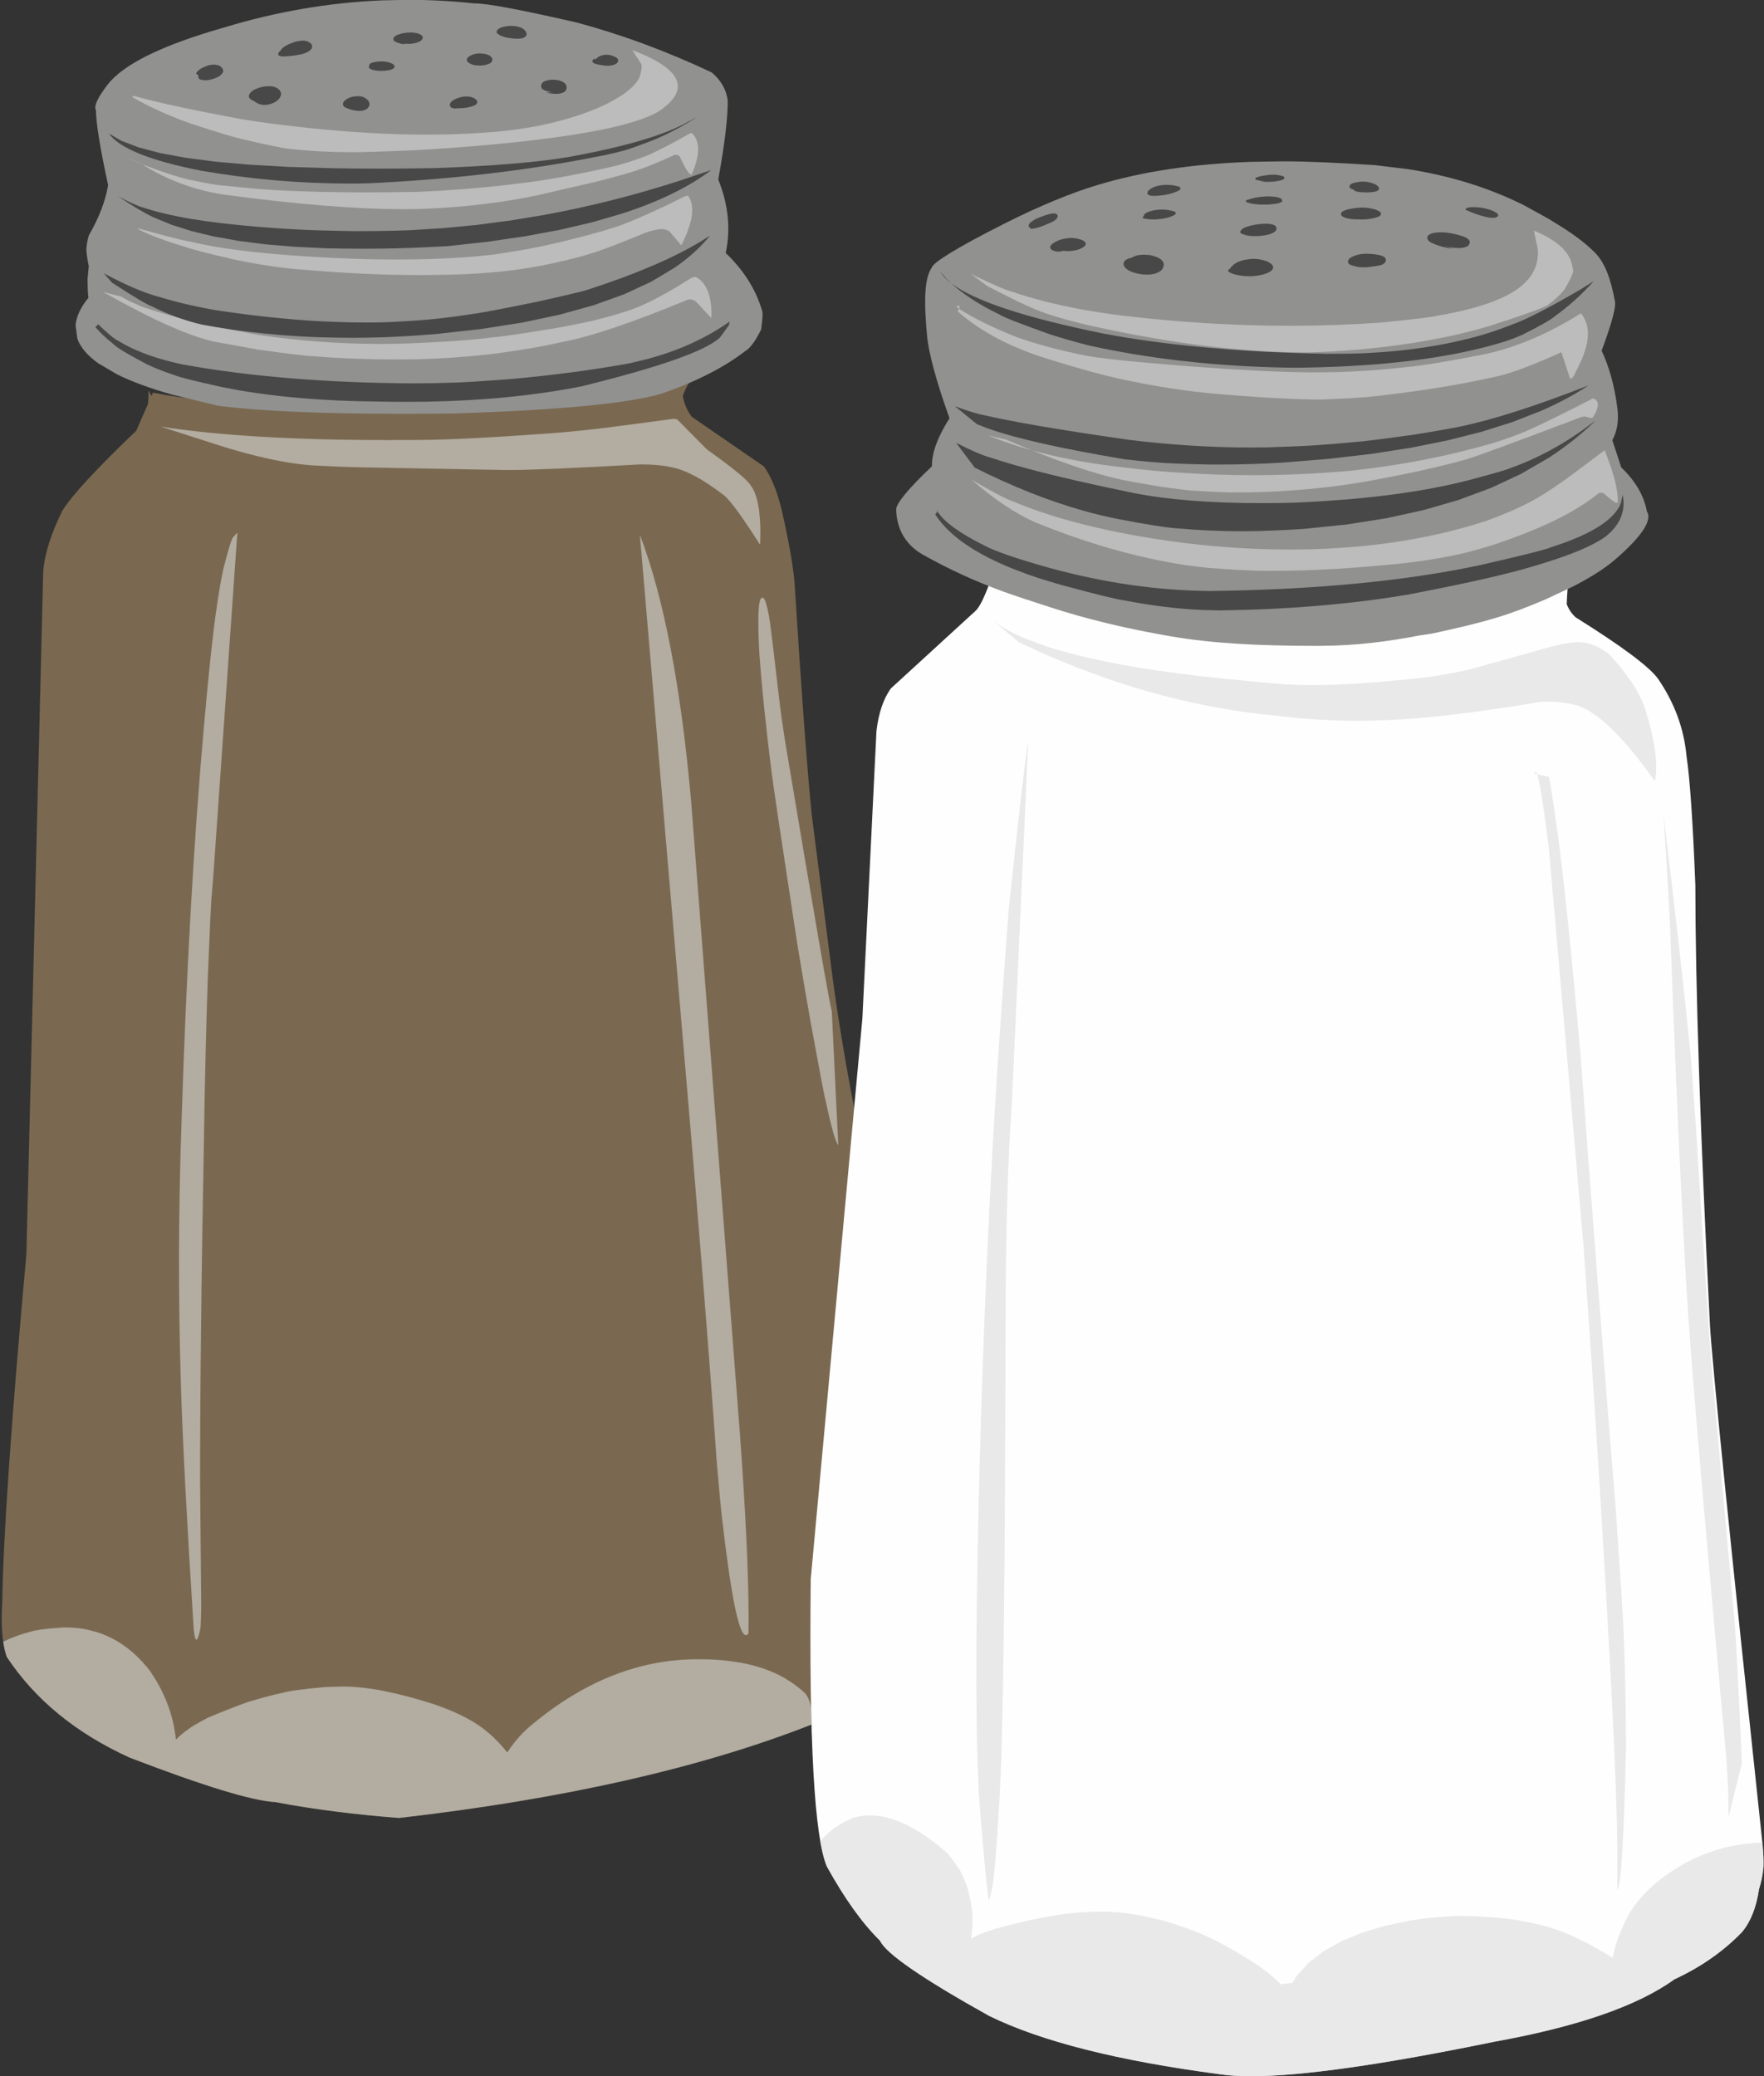
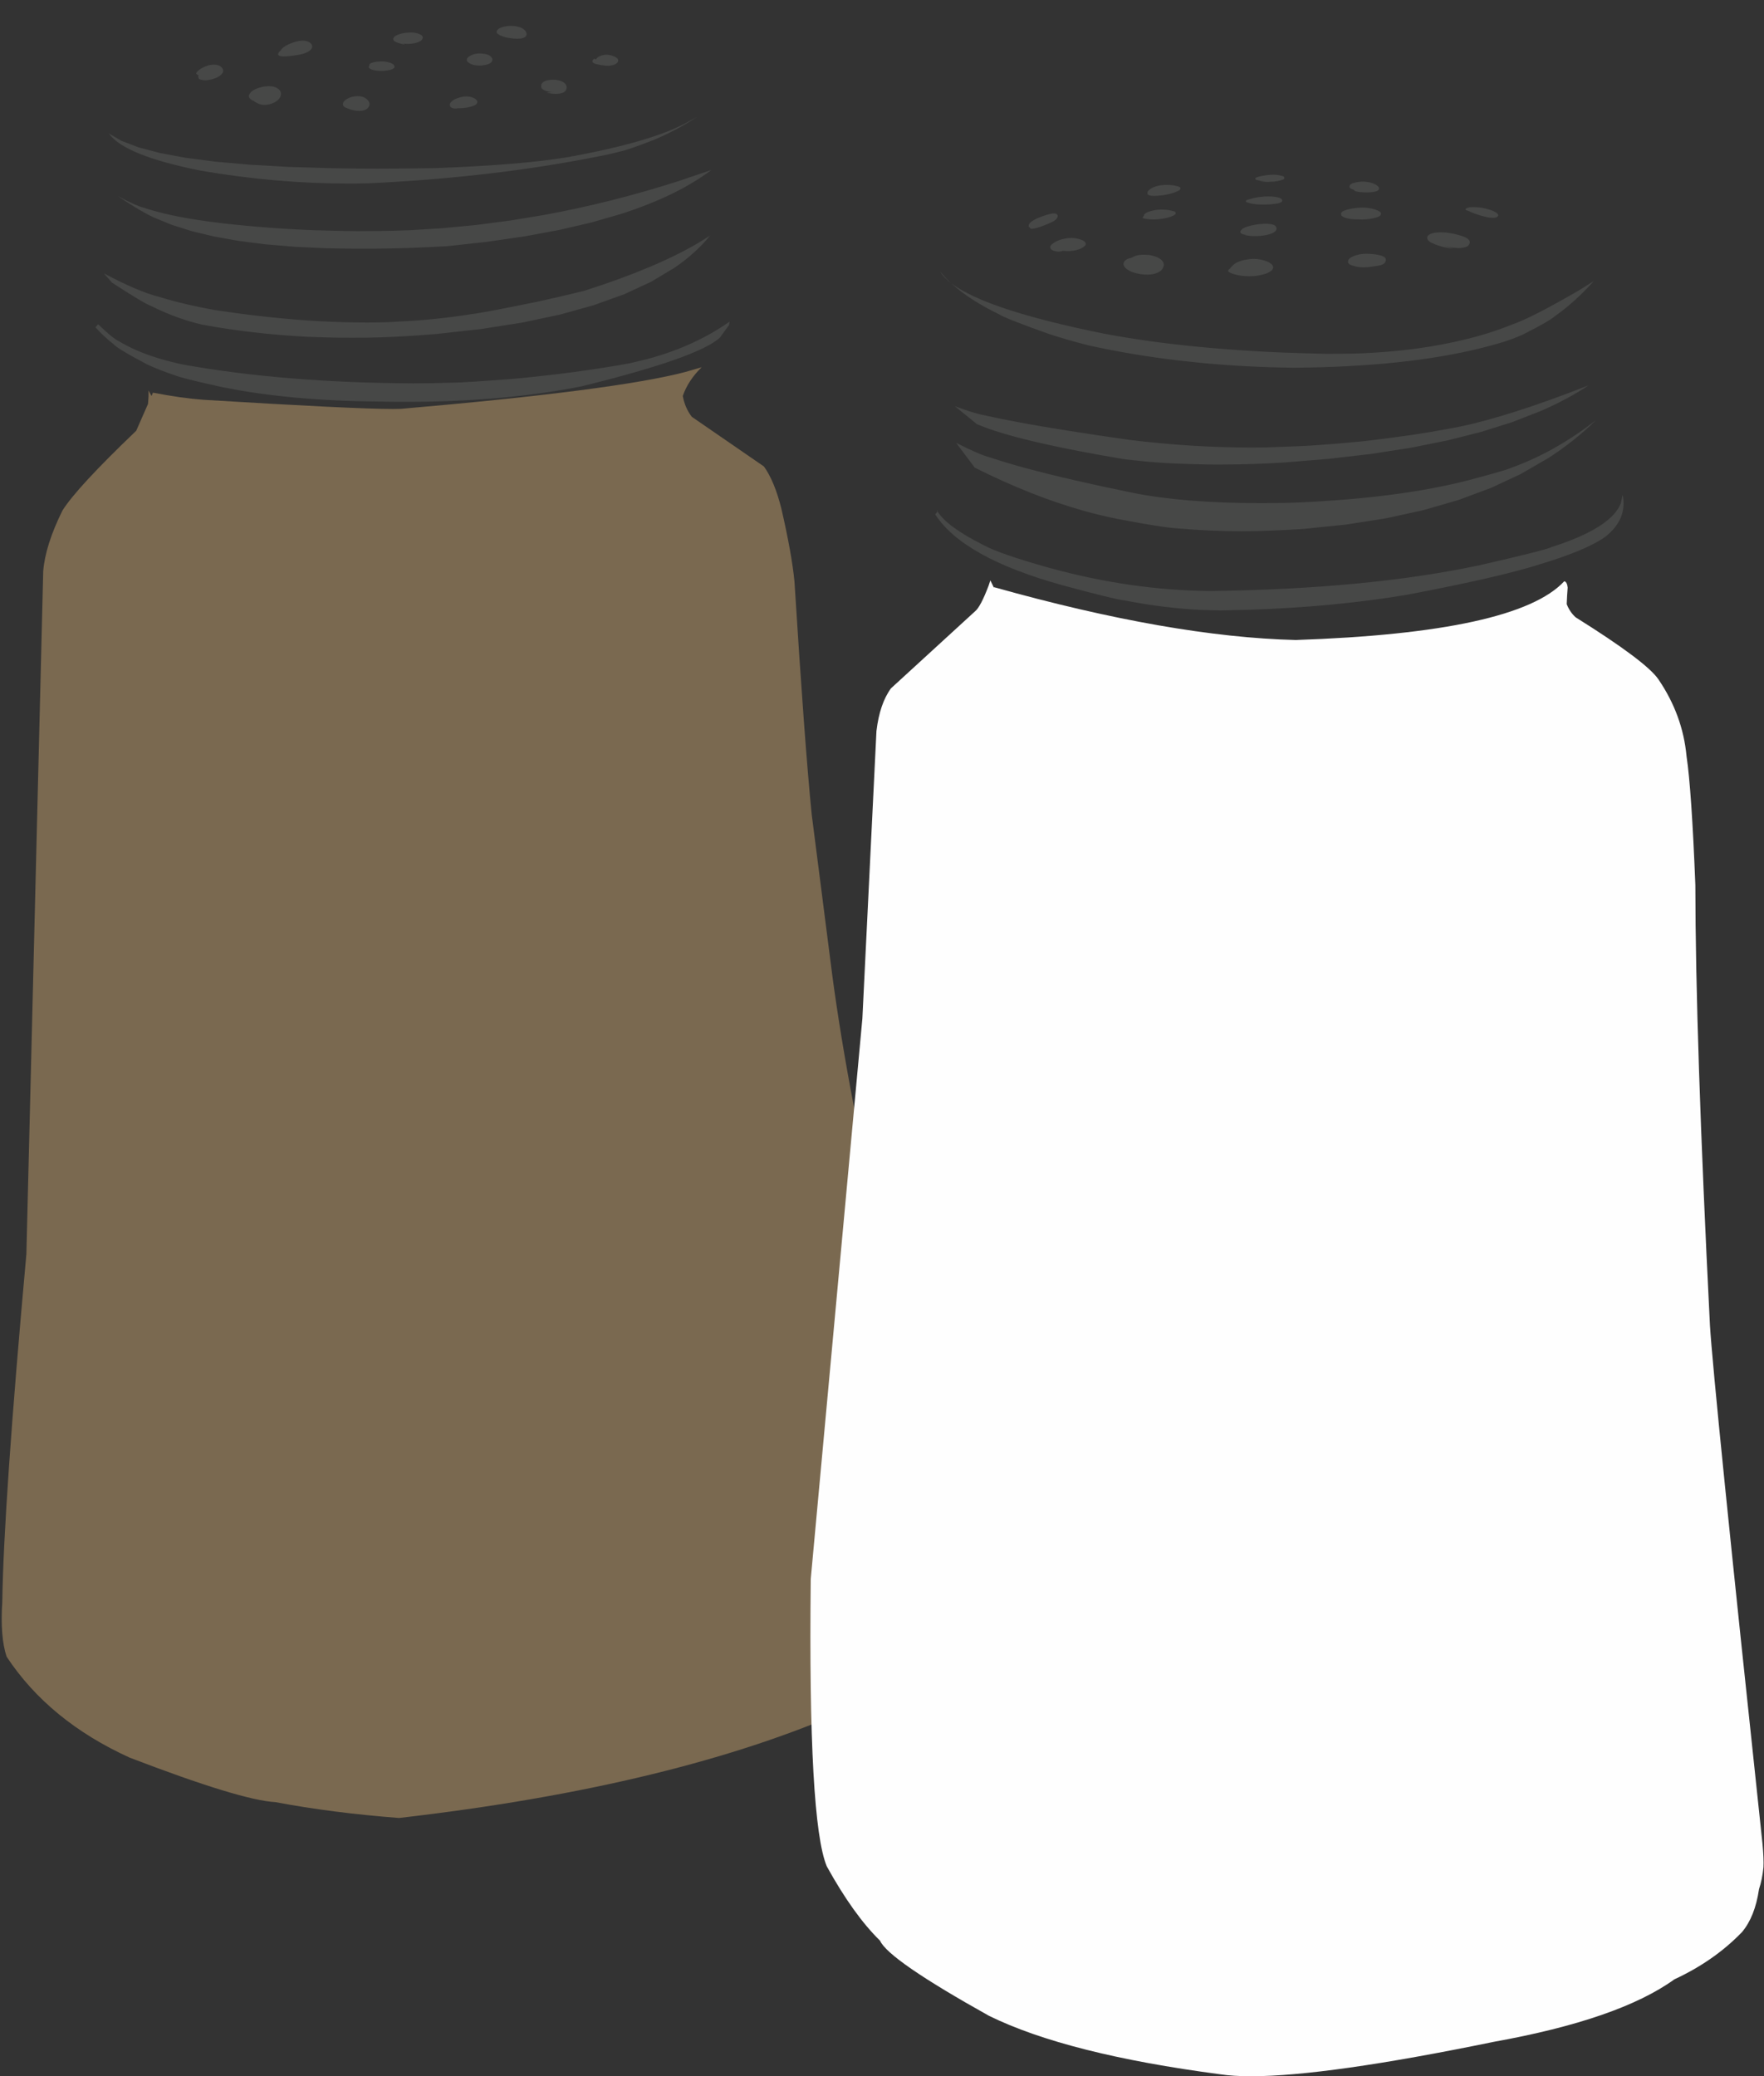
<svg xmlns="http://www.w3.org/2000/svg" height="408.4" preserveAspectRatio="xMidYMid meet" version="1.0" viewBox="239.0 403.5 347.0 408.4" width="347.0" zoomAndPan="magnify">
  <rect x="239.0" y="403.5" width="347.0" height="408.4" fill="#333333" stroke="none" />
  <g>
    <g fill="#7a6950" id="change1_1">
      <path d="M377.011,475.74L373.815,476.668Q360.117,480.273,317.873,483.92Q317.252,483.947,316.305,483.947Q308.561,483.947,278.977,482.137Q274.782,481.83,269.089,480.738L268.801,481.392L268.223,480.307L268.222,481.475Q268.18,482.265,268.121,482.945L268.118,482.946L265.792,488.234L265.789,488.235Q254.09,499.425,251.279,503.931Q247.905,510.759,247.501,515.865L244.191,650.159Q239.736,699.327,239.448,718.581Q239.001,725.468,240.304,729.373Q248.648,742.011,264.5,749.223Q286.354,757.614,293.2,757.983Q304.315,760.085,317.493,761.096Q372.028,754.829,406.323,739.499L405.027,737.068L405.031,737.069Q405.155,737.07,405.277,737.07Q411.955,737.07,415.22,730.452Q417.475,724.992,416.991,714.996Q416.029,698.815,412.085,662.944Q411.239,656.189,410.22,650.082L410.216,650.083Q411.393,648.889,412.549,647.678Q405.217,615.534,402.369,592.601L398.672,563.704Q397.291,549.938,395.28,517.881Q394.757,512.457,392.72,503.617Q391.383,498.207,389.279,495.26L375.091,485.489Q373.737,483.742,373.314,481.385L373.31,481.386Q374.364,478.34,377.015,475.74 Z" />
    </g>
    <g fill="#fefefe" id="change2_1">
      <path d="M433.814,517.664L433.473,518.701Q431.878,522.894,430.8,523.752L414.268,538.895Q412.054,541.904,411.409,547.287L408.64,603.841L398.483,714.107Q397.96,761.845,401.642,770.619Q406.908,780.148,412.115,785.233Q413.769,788.969,433.524,799.998Q448.862,807.55,479.083,811.52Q481.582,811.898,485.091,811.898Q499.925,811.898,532.81,805.135Q557.477,800.699,568.35,792.852L568.349,792.849L568.343,792.85Q576.196,789.216,581.661,783.553Q584.222,780.52,585.017,775.11L585.011,775.111Q585.66,773.206,585.893,770.772Q585.983,769.189,585.704,766.177Q576.054,675.805,575.364,664.124Q572.516,607.549,572.497,577.597Q571.753,558.818,570.764,552.251Q570.011,544.133,565.211,537.1Q562.788,533.582,548.956,524.932Q547.812,523.91,547.195,522.346L547.189,522.347Q547.248,520.689,547.382,519.086Q547.259,517.987,546.752,517.841L546.702,517.845Q537.291,527.924,493.896,529.389Q469.481,528.797,434.543,519.001Q434.524,519.04,434.506,519.079L433.814,517.664 Z" />
    </g>
    <g fill="#919190" id="change3_1">
-       <path d="M319.196,403.468L314.006,403.579Q298.454,404.244,283.126,408.895Q264.745,414.123,260.115,420.22Q257.211,424.004,257.871,425.159Q257.91,429.041,260.263,439.91Q259.525,444.489,256.488,449.78Q256.039,451.215,255.98,452.707Q256.109,454.173,256.46,455.86L256.457,455.861Q256.327,457.057,256.214,458.47Q256.258,461.313,256.357,461.693Q256.377,461.878,256.4,462.056L256.397,462.057Q254.075,464.913,253.866,467.511L254.214,470.123Q255.126,472.667,258.29,474.936L262.017,477.135Q266.307,479.266,272.85,481.12L281.922,483.317Q294.427,484.897,318.203,484.897Q322.993,484.897,328.241,484.832Q359.189,483.846,369.145,480.937Q379.348,477.382,385.551,472.589Q386.976,471.83,388.724,468.318Q389.186,465.104,388.875,464.477Q386.994,458.253,381.75,453.259Q383.276,446.259,380.293,438.805Q382.189,428.34,382.157,423.249Q381.725,420.069,379.027,417.761Q365.553,411.409,352.238,407.88Q336.005,404.172,332.509,404.172Q332.427,404.172,332.353,404.174Q325.755,403.468,319.196,403.468 Z M491.624,435.237C491.365,435.237,491.113,435.238,490.867,435.239L485.079,435.335C473.716,435.716,463.639,437.251,454.836,439.906C449.856,441.407,443.642,443.908,436.296,447.625C427.115,452.27,422.472,455.179,422.272,456.173C420.848,458.188,420.699,462.706,421.386,469.774C421.666,472.66,422.984,478.002,425.777,485.768C423.42,489.484,422.27,492.633,422.33,495.215C417.476,499.795,415.276,502.609,415.292,503.691C415.335,506.642,416.474,510.33,420.601,512.64C431.51,518.746,439.925,521.059,444.451,522.572C448.539,523.938,456.717,526.502,469.406,528.682C477.54,530.08,486.953,530.538,497.526,530.538C498.017,530.538,498.511,530.537,499.007,530.535C505.524,530.51,511.954,529.715,518.299,528.484L520.739,528.12C531.801,525.726,535.857,524.464,543.23,521.309L548.415,518.872C551.64,517.199,554.465,515.503,556.709,513.569C562.056,508.961,564.079,505.738,562.963,504.112C562.42,501.045,560.737,498.152,557.913,495.434L556.164,490.078C557.023,488.511,557.476,486.471,557.179,483.99C556.617,479.296,555.462,475.475,554.057,472.479C556.067,467.116,556.892,463.92,556.694,462.855C555.941,458.82,554.909,455.404,552.774,453.228C550.121,450.525,546.875,448.515,543.644,446.553L538.658,443.806C535.24,442.106,531.635,440.67,527.842,439.496C524.049,438.322,520.068,437.411,515.901,436.762L509.509,435.987C501.849,435.487,495.887,435.237,491.624,435.237 Z" />
-     </g>
+       </g>
    <g fill="#d9dad9" fill-opacity=".592" id="change4_1">
-       <path d="M363.386,413.355L365.026,415.903Q365.519,416.386,364.772,418.794Q364.285,419.757,363.263,420.718Q361.219,422.642,357.032,424.561Q352.497,426.511,347.243,427.737Q344.616,428.35,341.809,428.783Q339.001,429.215,336.014,429.467L332.982,429.673Q328.206,429.981,323,429.981Q312.591,429.981,300.46,428.751Q291.537,427.81,286.226,426.895Q272.223,424.278,265.562,422.427Q265.392,422.396,265.277,422.396Q264.969,422.396,265.061,422.621Q270.066,425.51,276.537,427.816Q284.946,430.571,287.067,430.948Q290.852,431.882,295.004,432.671Q301.551,433.442,308.469,433.442Q309.185,433.442,309.905,433.434Q319.86,433.148,324.032,432.843Q329.627,432.501,335.133,431.988Q361.103,429.625,368.366,425.545Q378.304,419.035,363.389,413.355 Z M263.631,434.409L264.007,434.578L265.131,435.07Q265.878,435.391,266.619,435.692L266.989,435.841L266.788,435.715L263.631,434.409 Z M375.091,429.672L375.046,429.673Q374.851,429.684,374.627,429.784Q370.245,432.317,366.507,434.021Q362.759,435.522,358.591,436.483Q348.392,438.725,341.861,439.487Q334.199,440.495,325.683,441.008L321.372,441.234L320.158,441.256Q314.873,441.344,310.739,441.344Q308.94,441.344,307.359,441.327Q296.831,441.237,289.065,440.609L282.374,439.947Q281.487,439.928,276.777,438.957Q273.981,438.463,267,435.847L266.997,435.848Q274.358,440.451,282.961,441.769Q304.243,444.643,318.388,444.643Q320.527,444.643,322.503,444.577Q334.737,444.049,344.947,441.862L356.124,439.28Q359.028,438.568,361.545,437.828Q365.755,436.748,371.708,433.956Q371.811,433.944,371.907,433.944Q372.366,433.944,372.673,434.223Q373.941,436.86,374.229,437.153Q374.712,437.856,375.048,437.856L375.048,437.857Q377.586,432.049,375.095,429.672 Z M374.341,441.984L374.288,441.985Q374.06,441.997,373.778,442.099Q367.018,445.47,362.335,447.333Q360.114,448.254,355.316,449.571Q348.141,451.499,342.895,452.471Q336.022,453.658,334.809,453.711Q332.214,454.01,329.754,454.155Q323.773,454.547,317.094,454.547Q305.812,454.547,292.541,453.428Q284.478,452.681,279.426,451.679L275.049,450.753Q272.861,450.291,266.866,448.602Q266.308,448.474,266.103,448.474Q266.038,448.474,266.008,448.486Q269.339,450.273,276.121,452.277Q277.571,452.824,285.301,454.599Q288.422,455.252,291.622,455.745Q294.861,456.276,298.029,456.494Q304.349,457.052,310.265,457.331Q315.887,457.607,321.514,457.607Q324.538,457.607,327.563,457.527Q339.084,457.27,348.198,455.192Q353.272,454.05,355.267,453.347Q357.324,452.828,366.038,449.26Q367.284,448.792,368.648,448.603Q368.901,448.563,369.145,448.563Q369.986,448.563,370.707,449.035L373.011,451.75Q376.497,444.984,374.345,441.984 Z M427.358,463.663L427.264,463.67L427.2,463.691L427.168,463.726L427.167,463.774L427.197,463.837L427.258,463.913L427.351,464.003L427.474,464.107L427.629,464.224L427.84,463.726Q427.674,463.694,427.649,463.691L427.539,463.676Q427.439,463.663,427.358,463.663 Z M540.751,448.868L540.728,448.868L541.496,452.448Q541.654,454.131,541.192,455.618Q540.266,458.593,536.857,460.79Q533.385,462.93,527.855,464.321Q525.093,465.034,521.825,465.594Q520.508,465.97,510.879,466.934Q501.927,467.58,492.755,467.58Q476.557,467.58,459.672,465.566Q451.231,464.501,444.417,462.759Q441.009,461.888,438.009,460.848Q436.258,460.434,429.93,457.354L429.926,457.355L433.195,459.752Q439.142,462.872,442.621,464.346Q446.614,465.973,453.272,467.506Q477.082,472.822,495.909,472.822Q496.133,472.822,496.356,472.821Q510.361,472.45,523.415,469.791Q527.686,468.886,531.743,467.704Q541.699,464.505,543.434,463.532Q545.469,462.02,546.663,460.556Q548.91,456.938,548.349,456.272Q547.943,451.833,540.751,448.868 Z M375.834,457.963L375.741,457.967Q375.362,457.993,374.88,458.229Q369.496,461.675,365.233,463.59Q361.928,465.023,355.723,466.565Q351.734,467.439,347.738,468.144Q337.744,469.761,335.738,469.883Q329.086,470.74,316.98,471.123Q315.438,471.151,313.9,471.151Q301.778,471.151,289.891,469.379Q280.44,467.677,274.06,466.003Q266.758,463.916,266.219,463.507Q264.18,462.68,262.91,461.86L259.323,460.953L259.32,460.954Q273.897,469.168,281.217,470.712L289.729,472.263Q298.676,473.513,300.72,473.572Q304.543,473.889,308.579,474.048L312.667,474.167Q314.787,474.207,316.91,474.207Q318.985,474.207,321.063,474.169Q327.904,473.987,334.318,473.291Q335.988,473.197,343.699,471.959Q346.747,471.419,349.687,470.75Q358.057,469.179,374.323,462.434Q374.516,462.401,374.699,462.401Q375.33,462.401,375.849,462.789L378.947,466.076Q379.125,459.639,375.834,457.963 Z M427.628,464.227L427.404,464.755Q433.63,470.254,443.462,473.567Q455.129,477.298,461.833,478.545Q469.794,480.19,477.821,480.938Q488.369,481.881,496.836,482.073Q497.361,482.1,498.015,482.1Q499.118,482.1,500.587,482.023Q504.716,481.862,508.14,481.586Q522.378,480.058,533.051,477.629Q537.115,476.842,546.142,472.795L547.859,477.989Q547.879,477.991,547.899,477.991Q548.272,477.991,548.609,477.378L549.555,475.474Q552.938,468.705,549.987,465.129L549.981,465.13Q540.359,471.163,531.233,473.131Q520.99,475.193,515.128,475.767Q511.628,476.161,508.086,476.398L504.534,476.595Q501.674,476.748,496.592,476.748Q496.391,476.748,496.187,476.748Q486.413,476.594,474.264,475.645Q456.083,474.265,451.93,473.316Q444.463,471.785,438.854,469.76Q431.813,466.935,427.628,464.227 Z M433.432,489.162L434.322,489.521Q437.907,490.938,441.96,492.071Q438.951,490.852,436.883,489.958L433.432,489.162 Z M552.391,481.863L552.345,481.864Q543.565,486.393,539.091,488.363Q535.797,489.702,532.766,490.629Q519.442,494.516,504.928,496.069Q495.246,496.967,485.495,496.967Q478.614,496.967,471.698,496.52Q463.928,496.072,453.965,494.642Q447.541,493.627,441.985,492.079L441.98,492.08Q454.068,496.941,461.51,498.226L467.264,499.231Q472.423,499.959,473.57,499.993Q478.696,500.374,482.925,500.374Q484.615,500.374,486.162,500.313Q496.757,500.032,506.853,498.371Q519.517,496.099,527.377,493.879Q531.149,492.72,549.902,485.591Q550.389,485.43,550.738,485.43L550.741,485.431Q551.689,485.705,552.074,485.705Q552.251,485.705,552.308,485.646Q554.284,482.544,552.396,481.863 Z M371.524,485.893Q371.489,485.893,371.452,485.894L371.348,485.895L358.451,487.61Q352.833,488.289,347.856,488.694Q329.707,490.012,321.59,490.035Q318.519,490.064,315.571,490.064Q287.573,490.064,270.613,487.413L270.611,487.414L283.137,491.436Q286.491,492.457,289.509,493.196Q295.543,494.674,300.226,495.025Q305.433,495.328,310.126,495.43L338.271,495.95Q338.645,495.955,339.08,495.955Q345.428,495.955,364.83,494.86Q365.12,494.856,365.406,494.856Q368.669,494.856,371.314,495.454Q375.416,496.306,381.434,500.938Q383.279,502.435,388.526,510.663Q388.882,501.876,386.664,498.98Q385.729,497.355,378.047,491.896L372.206,485.993Q371.901,485.893,371.524,485.893 Z M554.671,492.105L554.597,492.113L547.251,497.601Q544.733,499.408,542.123,501.022Q537.993,503.552,531.361,505.965L528.259,506.92Q525.12,507.832,521.834,508.567Q518.548,509.303,515.115,509.862Q508.694,510.96,499.9,511.436Q496.329,511.593,492.741,511.593L489.301,511.557Q485.857,511.485,482.397,511.27Q472.018,510.625,461.497,508.69Q452.307,506.978,445.084,504.645Q441.473,503.479,438.353,502.157Q436.49,501.593,430.109,497.849L430.105,497.85Q436.769,503.654,442.77,506.294Q455.94,511.655,468.346,513.993Q472.332,514.787,476.987,515.227Q484.255,515.791,488.459,515.791Q489.101,515.791,489.67,515.778Q489.873,515.779,490.078,515.779Q500.903,515.779,515.721,514.23Q522.118,513.454,527.128,512.264Q532.528,510.861,534.982,509.903Q547.356,505.577,553.548,500.456Q553.767,500.414,553.952,500.414Q554.231,500.414,554.43,500.509Q556.566,502.416,557.099,502.416Q557.165,502.416,557.206,502.387Q557.509,499.284,554.671,492.105 Z M541.071,555.312L541.047,555.316L541.023,555.329L541,555.35L540.978,555.379L540.956,555.417Q540.913,555.501,540.875,555.653L541.363,555.771Q541.291,555.567,541.225,555.454L541.192,555.403L541.161,555.363L541.13,555.334L541.1,555.317L541.071,555.312 Z M434.424,525.596L439.36,529.795Q444.991,532.495,450.631,534.711L456.273,536.805Q461.917,538.779,467.57,540.269Q478.876,543.248,490.215,544.292Q498.108,545.279,506.032,545.279Q508.866,545.279,511.704,545.153Q523.269,544.706,542.027,541.561Q542.749,541.497,543.517,541.497Q546.031,541.497,549.037,542.182Q555.271,544.046,564.531,557.172Q565.561,552.397,562.581,542.819Q560.805,537.774,555.476,532.133Q552.442,529.805,549.414,529.805Q548.75,529.805,548.087,529.917Q546.548,530.073,544.194,530.692L528.324,535.125Q524.126,536.086,519.949,536.687Q506.004,538.266,497.005,538.266Q494.083,538.266,491.683,538.1Q468.324,536.17,456.546,533.628Q450.037,532.312,445.185,530.754L440.746,529.135Q436.791,527.483,434.428,525.596 Z M389.047,521.072Q389.026,521.072,389.005,521.077L388.941,521.087Q388.928,521.086,388.916,521.086Q387.798,521.086,388.352,531.746Q389.101,542.155,390.795,555.513Q391.192,558.834,395.869,589.381Q397.237,597.652,398.394,604.192Q401.1,619.026,401.388,619.916Q403.067,627.801,403.9,628.761L402.622,602.353Q402.106,601.121,393.426,549.223Q393.027,546.784,392.524,543.055Q390.495,525.601,390.292,524.77Q389.591,521.072,389.047,521.072 Z M364.875,508.715L372.548,598.789Q377.683,658.019,379.999,691.14Q380.643,698.765,381.053,702.309Q383.683,725.141,385.729,725.141Q385.99,725.141,386.242,724.77Q386.42,712.712,384.905,690.544L384.499,684.844L374.955,561.102Q371.948,527.268,364.879,508.715 Z M285.692,508.245L284.978,509.085Q284.966,509.078,284.953,509.078Q284.552,509.078,282.933,515.408Q282.275,518.467,281.649,522.795Q280.496,530.607,279.073,546.862Q276.097,580.427,274.708,624.208Q273.782,650.47,274.591,676.015Q275.058,691.797,277.082,723.56Q277.248,726.016,277.658,726.016Q277.723,726.016,277.794,725.955Q278.178,725.172,278.453,723.592Q278.541,722.125,278.568,720.49L278.581,718.813L278.36,694.951Q278.355,680.773,278.552,664.922Q278.66,652.106,279.263,619.036L279.46,610.243Q279.663,601.889,279.897,595.294Q280.506,580.342,280.663,579.461L280.949,575.941L285.692,508.245 Z M566.221,563.709L566.411,566.572Q567.178,578.249,567.57,586.825Q568.763,619.017,569.813,639.835Q570.542,653.93,571.091,662.104Q572.449,682.236,578.613,749.613Q579.124,757.457,578.982,761.059L581.644,750.326Q580.798,730.854,580.239,722.778L575.797,673.774Q574.858,662.096,572.759,627.464L571.678,612.462L571.447,609.784Q569.64,591.886,566.226,563.709 Z M251.795,723.609L251.606,723.61Q246.443,723.921,244.629,724.565Q242.049,725.239,239.756,726.366Q239.691,726.398,239.626,726.43Q239.869,728.068,240.304,729.373Q248.648,742.011,264.5,749.223Q286.354,757.614,293.2,757.983Q304.315,760.085,317.493,761.096Q366.1,755.51,398.627,742.725Q398.663,743.861,398.699,744.954Q399.123,738.871,397.489,736.691Q397.002,736.125,395.009,734.629L393.241,733.514Q391.397,732.474,389.25,731.731Q387.102,730.988,384.651,730.542L382.125,730.17Q379.522,729.873,376.616,729.873L376.201,729.874Q359.253,729.876,343.965,742.477Q341.02,744.776,338.788,748.21Q337.225,746.254,335.558,744.748L333.881,743.372Q332.057,742.037,329.641,740.862Q327.225,739.688,324.217,738.674Q313.475,735.246,306.585,735.246Q306.133,735.246,305.697,735.261L303.005,735.336Q296.149,735.972,294.679,736.458Q291.843,737.057,288.924,737.954Q287.516,738.216,279.983,741.321Q276.635,743.108,276.174,743.559Q274.815,744.461,273.607,745.665Q273.433,744.055,273.061,742.358Q272.095,738.113,269.786,734.173L268.548,732.221Q267.074,730.307,265.428,728.819Q262.136,725.842,258.154,724.566L256.121,724.034Q254.044,723.609,251.795,723.609 Z M541.364,555.772L541.544,556.379Q542.304,559.307,543.673,570.268L550.547,649.125Q553.698,693.333,555.673,730.229Q556.543,745.611,557.007,760.048Q557.206,765.305,557.146,774.39Q557.16,774.946,557.228,775.221Q558.264,773.005,558.849,747.242Q558.824,734.451,558.341,723.915Q558.336,722.046,556.856,700.561Q553.254,656.445,549.901,610.876Q548.284,592.481,546.878,579.663Q546.174,573.254,545.523,568.239Q543.942,556.923,543.688,556.333L541.364,555.772 Z M441.264,549.333L441.066,550.565Q440.168,556.635,437.576,580.983Q437.46,581.005,435.811,604.675Q433.29,640.599,432.009,681.285Q431.42,699.675,431.139,719.579L431.066,728.156Q431.028,736.337,431.132,742.937Q431.237,749.537,431.482,754.556Q431.472,756.454,432.629,769.251Q433.062,774.287,433.488,777.085L433.598,777.271L434.107,775.227Q434.337,774.049,434.57,771.833Q435.156,765.387,435.277,762.852Q435.965,752.856,436.183,740.965Q436.434,729.607,436.577,713.202Q436.694,702.079,436.84,657.53Q436.875,649.155,437.17,638.304Q437.199,636.603,437.538,629.007Q437.591,627.419,438.05,620.392L441.264,549.333 Z M410.139,760.588Q408.419,760.588,406.81,761.068L404.828,762.01L403.018,763.177Q401.562,764.259,400.353,765.664Q400.918,768.894,401.642,770.619Q406.908,780.148,412.115,785.233Q413.769,788.969,433.524,799.998Q448.862,807.55,479.083,811.52Q481.582,811.898,485.091,811.898Q499.925,811.898,532.81,805.135Q557.477,800.699,568.35,792.852Q576.196,789.216,581.661,783.553Q584.222,780.52,585.017,775.11Q585.66,773.206,585.893,770.772Q585.983,769.189,585.704,766.177Q585.693,766.076,585.683,765.976Q585.42,765.967,585.138,765.967L584.712,765.972Q576.486,766.459,569.618,770.479Q561.209,775.438,558.355,782.197Q556.79,785.519,556.258,788.614Q553.303,786.771,550.593,785.403L548.484,784.393Q546.413,783.458,544.496,782.822Q540.86,781.725,537.055,781.124Q533.364,780.52,526.544,780.362L525.597,780.373Q521.07,780.556,517.73,781.072L516.429,781.261L511.345,782.34L506.812,783.706L502.827,785.357L499.393,787.294L496.507,789.517L494.172,792.026L493.215,793.522L493.21,793.523Q492.139,793.67,490.949,793.803Q490.266,793.119,489.551,792.489Q488.214,791.313,486.762,790.324Q483.428,788.005,478.462,785.37Q476.171,784.212,473.856,783.292Q468.05,781.202,466.86,781.07Q460.696,779.52,456.137,779.52Q455.784,779.52,455.442,779.529L454.279,779.543Q446.479,779.628,434.779,782.908Q431.623,783.874,430.014,784.836Q430.408,782.051,430.265,780.462Q430.403,779.495,429.464,775.37Q428.993,773.762,428.251,772.272Q428.05,771.453,425.414,768.067Q420.683,763.9,416.482,762.055Q414.382,761.132,412.414,760.79L410.48,760.593Q410.309,760.588,410.139,760.588 Z" />
-     </g>
+       </g>
    <g fill="#474847" id="change5_1">
      <path d="M339.546,408.593Q339.521,408.593,339.496,408.594L339.441,408.594Q339.44,408.594,339.438,408.594Q339.269,408.594,338.993,408.611Q338.32,408.704,338.237,408.727Q337.722,408.837,337.327,409.027Q336.991,409.174,336.8,409.463Q336.615,409.735,336.731,409.96Q336.77,410.042,336.886,410.149Q337.015,410.245,337.19,410.326Q337.217,410.388,337.294,410.426Q337.892,410.671,338.23,410.772L338.586,410.871Q338.913,410.936,339.435,411.012Q340.18,411.114,340.752,411.118Q341.379,411.113,341.742,411.019Q341.991,410.957,342.273,410.774Q342.781,410.365,342.475,409.799Q342.25,409.309,341.544,408.968Q341.446,408.913,340.9,408.756Q340.679,408.7,340.449,408.663Q340.013,408.593,339.546,408.593 Z M319.905,409.894L319.855,409.895Q318.98,409.922,318.597,409.981Q318.057,410.059,317.646,410.194Q317.232,410.325,316.825,410.551Q316.546,410.711,316.404,410.982Q316.328,411.175,316.402,411.353Q316.444,411.458,316.531,411.566L316.68,411.659Q316.966,411.821,317.4,411.963Q317.617,412.033,317.871,412.099Q318.538,412.258,318.716,412.284L318.313,412.058L318.316,412.059Q318.774,412.131,319.278,412.131Q319.395,412.131,319.515,412.127Q319.9,412.124,320.539,412.002Q321.223,411.846,321.445,411.71Q321.899,411.492,322.043,411.238Q322.213,410.893,322.148,410.752Q322.055,410.529,321.99,410.494Q321.908,410.414,321.786,410.342Q321.424,410.14,320.968,410.021Q320.655,409.952,320.417,409.919Q320.145,409.895,319.905,409.894 Z M298.632,411.493Q298.598,411.493,298.564,411.494L298.401,411.498Q297.446,411.555,296.405,411.948Q295.16,412.42,294.562,412.973Q294.325,413.171,294.215,413.441Q293.935,413.644,293.863,413.762Q293.671,414.108,293.721,414.214Q293.764,414.397,294.011,414.495Q294.134,414.543,294.308,414.571Q294.483,414.598,294.708,414.603L294.945,414.604Q295.61,414.593,296.804,414.431Q297.728,414.307,298.474,414.125Q299.513,413.82,299.985,413.411Q300.131,413.284,300.227,413.154Q300.307,413.091,300.397,412.754Q300.443,412.497,300.241,412.164Q299.989,411.828,299.43,411.627Q299.267,411.569,298.928,411.514Q298.775,411.493,298.632,411.493 Z M333.105,414.01Q332.659,414.046,332.268,414.156Q332.072,414.211,331.89,414.285Q331.791,414.31,331.374,414.547Q331.024,414.773,330.932,414.922Q330.875,415.015,330.854,415.08L330.831,415.398Q330.842,415.502,330.909,415.587L331.204,415.841Q331.507,416.062,331.854,416.18Q332.161,416.282,332.39,416.319Q332.787,416.394,333.348,416.397Q333.604,416.394,333.842,416.373Q334.422,416.305,334.517,416.27Q334.941,416.174,335.296,416.007Q335.538,415.884,335.697,415.7Q335.878,415.409,335.854,415.15Q335.785,414.636,335.041,414.298Q334.725,414.164,334.269,414.09Q333.805,414.013,333.118,414.01 Z M358.304,414.266L358.132,414.271Q357.724,414.3,357.429,414.387Q357.351,414.402,356.89,414.588Q356.41,414.842,356.218,415.19L355.939,415.037Q355.728,415.169,355.656,415.252Q355.507,415.399,355.519,415.565Q355.58,415.911,356.223,416.092Q356.829,416.248,357.488,416.339Q358.154,416.437,358.568,416.437Q358.624,416.437,358.675,416.435Q358.872,416.427,359.071,416.4Q359.422,416.347,359.576,416.304Q359.868,416.229,360.113,416.09Q360.368,415.931,360.491,415.756Q360.542,415.714,360.599,415.483Q360.61,415.389,360.588,415.291Q360.559,415.099,360.435,414.984Q360.098,414.719,359.855,414.621Q359.421,414.436,359.122,414.368Q358.718,414.282,358.632,414.282Q358.631,414.282,358.629,414.282Q358.466,414.266,358.304,414.266 Z M314.097,415.58L314.007,415.581Q313.536,415.593,313.114,415.636Q312.337,415.76,312.045,415.881Q311.795,416.012,311.673,416.177Q311.645,416.222,311.639,416.265Q311.652,416.399,311.682,416.404Q311.544,416.554,311.541,416.682Q311.56,416.996,312.281,417.239Q312.962,417.444,313.993,417.444Q314.036,417.444,314.079,417.444L314.469,417.434Q314.806,417.409,315.091,417.37Q315.542,417.311,315.904,417.202Q316.242,417.1,316.446,416.937Q316.605,416.812,316.611,416.646Q316.604,416.415,316.413,416.2Q316.259,416.058,315.867,415.898Q315.031,415.582,314.097,415.58 Z M281.05,416.216Q281.05,416.216,281.05,416.216L280.939,416.217Q280.387,416.247,279.982,416.356Q279.371,416.563,278.96,416.768Q278.066,417.199,277.644,417.786Q277.466,418.07,278.048,418.29Q277.893,418.563,278.147,419.004Q278.323,419.144,278.634,419.201Q278.999,419.29,279.352,419.29Q279.37,419.29,279.388,419.29Q279.402,419.29,279.416,419.29Q280.351,419.29,281.551,418.797Q282.425,418.422,282.8,417.816Q283.09,417.27,282.557,416.715L282.389,416.562Q282.144,416.414,281.893,416.337Q281.508,416.216,281.05,416.216 Z M347.794,419.182L347.733,419.183Q347.485,419.185,347.221,419.207L346.803,419.274L346.441,419.366L346.135,419.483L345.886,419.625L345.692,419.792L345.555,419.984L345.473,420.2L345.448,420.442L345.479,420.708Q345.582,420.94,345.694,421.017Q346.091,421.282,346.364,421.369Q346.979,421.566,347.559,421.566Q347.73,421.566,347.897,421.549L347.901,421.55L346.556,421.707Q346.963,421.822,347.356,421.885Q347.654,421.947,348.316,421.965Q348.836,421.957,349.152,421.899Q349.632,421.811,349.939,421.619Q350.574,421.226,350.438,420.449Q350.398,420.286,350.304,420.137L350.197,419.993Q349.937,419.699,349.539,419.517Q348.814,419.182,347.794,419.182 Z M291.977,420.45Q291.939,420.45,291.902,420.45L291.768,420.452Q291.098,420.481,290.589,420.588Q289.816,420.78,289.334,420.998Q288.205,421.476,287.965,422.296Q287.913,422.465,288.017,422.695Q288.199,422.975,288.516,423.166Q288.684,423.268,288.934,423.35Q289.073,423.539,289.889,423.92Q290.133,424.015,290.389,424.068Q290.577,424.12,291.044,424.134Q291.614,424.115,291.98,424.017Q292.626,423.853,293.174,423.545Q294.015,423.052,294.232,422.289Q294.416,421.555,293.788,421.021Q293.353,420.719,293.244,420.695Q293.048,420.609,292.834,420.553Q292.438,420.45,291.977,420.45 Z M330.743,422.471L330.641,422.472Q330.296,422.477,329.901,422.555Q329.704,422.595,329.494,422.652Q328.958,422.812,328.836,422.866Q328.381,423.064,328.276,423.133Q327.937,423.331,327.716,423.577Q327.31,424.04,327.618,424.521Q327.886,424.845,328.685,424.848Q328.926,424.821,329.136,424.784Q329.247,424.786,329.354,424.786Q329.762,424.786,330.114,424.757Q330.544,424.721,330.897,424.66Q331.091,424.627,331.733,424.453Q331.971,424.382,332.154,424.31Q332.519,424.166,332.667,424.014Q332.918,423.744,332.894,423.493Q332.855,423.249,332.489,422.952Q332.438,422.91,332.213,422.778Q332,422.682,331.742,422.607Q331.366,422.51,331.196,422.498Q330.973,422.471,330.743,422.471 Z M309.396,422.418Q309.383,422.418,309.371,422.418L309.161,422.423Q308.998,422.428,308.753,422.457Q308.316,422.529,308.198,422.566Q307.736,422.715,307.686,422.743Q307.457,422.848,307.168,423.017Q306.34,423.539,306.479,424.133Q306.533,424.379,306.773,424.55Q306.959,424.668,306.998,424.677Q307.181,424.754,307.31,424.785L307.286,424.784L307.759,424.974Q308.656,425.293,309.712,425.318Q310.129,425.318,310.472,425.231Q310.643,425.188,310.796,425.123Q310.885,425.104,311.215,424.879Q311.462,424.687,311.604,424.383Q311.7,424.21,311.689,423.894Q311.669,423.639,311.472,423.343Q311.202,423.01,310.867,422.797Q310.499,422.572,310.235,422.517Q310.082,422.476,309.913,422.453L309.74,422.433Q309.575,422.418,309.396,422.418 Z M489.546,437.864Q489.522,437.864,489.497,437.865L489.281,437.868Q488.772,437.89,488.649,437.907Q488.425,437.927,488.184,437.957Q487.702,438.018,487.149,438.118Q486.58,438.245,486.195,438.395Q486.049,438.449,485.953,438.572Q485.911,438.723,485.971,438.771Q486.023,438.84,486.148,438.894Q486.288,438.94,486.933,439.038Q487.327,439.093,487.85,439.145L486.71,439.104L486.705,439.105Q487.08,439.189,487.481,439.232Q487.681,439.254,487.888,439.265Q488.244,439.278,488.41,439.278Q488.486,439.278,488.522,439.275Q488.975,439.265,489.465,439.226Q489.738,439.226,489.904,439.221L489.63,439.212Q490.349,439.138,490.905,438.982Q491.509,438.822,491.603,438.666Q491.69,438.561,491.641,438.408Q491.623,438.347,491.533,438.225Q491.502,438.205,491.423,438.172Q490.893,438.007,490.34,437.924Q490.018,437.864,489.546,437.864 Z M376.153,426.483L374.255,427.516Q367.329,431.391,350.778,434.397Q341.571,435.951,324.479,436.572Q318.425,436.67,313.226,436.67Q308.367,436.67,304.254,436.584L295.793,436.329L288.184,435.902L281.427,435.305L275.521,434.538L270.468,433.599L266.266,432.491L262.917,431.212L260.421,429.764L260.419,429.765Q263.487,434.092,278.504,437.068Q293.206,439.603,307.581,439.603Q309.526,439.603,311.465,439.557Q335.817,438.423,356.592,434.287Q358.909,433.871,361.163,433.254Q362.329,433.071,367.786,430.95Q372.099,429.116,376.157,426.483 Z M507.082,439.225L506.868,439.229Q506.862,439.227,506.845,439.227Q506.742,439.227,506.225,439.285Q506.034,439.311,505.843,439.349Q505.051,439.523,504.929,439.618Q504.59,439.792,504.539,439.921Q504.413,440.221,504.476,440.355Q504.584,440.52,504.747,440.606Q504.851,440.686,505.327,440.834Q505.331,440.88,505.428,441.001Q505.539,441.082,505.787,441.154Q506.419,441.337,507.93,441.346Q509.19,441.329,509.796,441.102Q510.036,440.993,510.089,440.935Q510.178,440.863,510.225,440.782Q510.321,440.622,510.251,440.43Q510.045,439.927,509.081,439.566Q508.608,439.393,508.022,439.298Q507.618,439.231,507.082,439.225 Z M468.48,439.865L468.32,439.866Q468.073,439.87,467.832,439.889L467.831,439.89Q467.707,439.889,467.121,439.981Q466.657,440.065,466.215,440.21Q465.86,440.333,465.567,440.498Q465.329,440.609,464.927,440.974Q464.75,441.197,464.73,441.283Q464.695,441.404,464.748,441.502Q464.711,441.536,464.706,441.616Q464.721,441.692,464.756,441.725Q464.915,441.878,465.185,441.95Q465.323,441.988,465.493,442.009Q465.558,442.03,466.076,442.037Q466.757,442.015,467.422,441.937Q467.755,441.899,468.083,441.846Q468.902,441.702,469.06,441.656Q470.602,441.225,471.035,440.885Q471.232,440.684,471.212,440.487Q471.229,440.374,470.997,440.258Q470.777,440.146,469.869,439.967Q469.229,439.869,468.48,439.865 Z M488.547,442.136Q488.508,442.136,488.482,442.137L488.41,442.137Q487.775,442.139,487.277,442.197Q486.707,442.246,485.949,442.387Q485.677,442.441,485.427,442.505Q485.178,442.568,484.949,442.642Q484.679,442.7,484.463,442.77Q484.184,442.845,484.092,442.997Q484.025,443.187,484.208,443.262Q484.512,443.392,485.096,443.523Q485.438,443.605,486.159,443.684Q486.747,443.743,487.519,443.745Q487.543,443.745,487.566,443.745Q488.757,443.745,489.996,443.575Q490.53,443.482,490.741,443.4Q490.827,443.381,491.053,443.253Q491.126,443.208,491.191,443.126Q491.281,442.949,491.135,442.694Q490.943,442.512,490.675,442.413Q490.398,442.322,490.23,442.291Q490.028,442.248,489.799,442.217Q489.569,442.186,489.313,442.167Q488.753,442.136,488.547,442.136 Z M528.832,444.249L528.755,444.25Q528.375,444.254,528.124,444.268Q527.764,444.319,527.586,444.404Q527.345,444.515,527.28,444.675Q527.278,444.742,527.412,444.835Q527.717,444.96,528.173,445.118L528.063,445.099L528.058,445.1Q528.87,445.439,529.003,445.484Q529.739,445.74,530.097,445.85Q530.902,446.083,531.645,446.242Q532.071,446.333,532.566,446.346Q532.959,446.344,533.238,446.288Q533.408,446.221,533.517,446.145Q533.688,446.009,533.698,445.942Q533.792,445.562,533.109,445.199Q532.413,444.782,530.842,444.437Q529.924,444.25,528.832,444.249 Z M467.495,444.723L467.191,444.729Q466.922,444.74,466.655,444.769Q466.387,444.799,466.121,444.847L465.855,444.901Q465.324,445.016,464.798,445.208Q464.502,445.351,464.39,445.418Q464.22,445.535,464.165,445.594Q463.98,445.779,464.037,445.955Q463.95,445.998,463.795,446.224Q463.753,446.365,463.814,446.403L463.874,446.434L464.247,446.517Q464.652,446.597,465.247,446.648Q465.513,446.665,465.906,446.665Q466.028,446.665,466.162,446.663Q466.442,446.655,466.724,446.634Q466.863,446.632,467.574,446.536Q468.144,446.45,468.723,446.307Q469.375,446.126,469.787,445.92Q470.155,445.734,470.247,445.58Q470.345,445.418,470.238,445.274Q470.175,445.153,470.018,445.099Q469.4,444.907,468.741,444.803Q468.43,444.745,467.495,444.723 Z M506.986,444.33L506.93,444.33Q506.911,444.33,506.893,444.33Q506.324,444.33,505.244,444.477Q504.397,444.605,503.905,444.76Q503.298,444.955,503.079,445.105Q502.789,445.339,502.798,445.572Q502.817,445.749,502.873,445.889Q502.846,445.897,503.039,446.044Q503.43,446.298,503.844,446.4Q504.485,446.565,505.057,446.61Q505.359,446.635,505.513,446.64Q505.704,446.649,505.944,446.649Q506.057,446.649,506.182,446.647Q506.382,446.668,506.897,446.674Q506.922,446.676,506.962,446.676Q507.188,446.676,507.881,446.624Q508.206,446.593,508.525,446.543Q509.165,446.443,509.785,446.267Q510.29,446.104,510.47,445.929Q510.543,445.862,510.578,445.79Q510.612,445.656,510.655,445.573L510.66,445.477Q510.612,445.093,509.501,444.703Q509.032,444.553,508.188,444.414Q507.619,444.334,506.986,444.33 Z M446.224,445.477Q446.039,445.477,445.473,445.599Q444.783,445.774,444.188,445.995Q443.089,446.408,442.969,446.47Q442.411,446.73,441.925,447.076Q441.641,447.287,441.498,447.497Q441.426,447.602,441.389,447.706L441.361,447.811Q441.343,447.92,441.352,448.008Q441.358,448.078,441.414,448.155Q441.48,448.242,441.649,448.28Q441.597,448.357,441.707,448.45Q441.792,448.503,442.023,448.503L442.026,448.504Q442.031,448.503,442.037,448.503Q442.128,448.503,442.61,448.411Q442.826,448.363,443.072,448.294Q443.564,448.154,444.173,447.926Q445.184,447.524,445.517,447.367L446.106,447.092Q446.304,446.986,446.46,446.876Q447.104,446.416,447.056,445.922Q447.042,445.733,446.777,445.574Q446.623,445.483,446.316,445.481L446.282,445.482Q446.26,445.477,446.224,445.477 Z M487.995,447.509L487.635,447.518Q485.949,447.585,484.41,448.055Q483.786,448.258,483.452,448.476Q483.273,448.571,483.023,448.949Q482.94,449.058,483.012,449.262Q483.075,449.375,483.244,449.467Q483.475,449.633,484.304,449.698L483.747,449.695L483.742,449.696Q484.248,449.821,484.781,449.885Q485.047,449.916,485.32,449.932Q485.427,449.947,485.907,449.947Q486.019,449.947,486.152,449.946Q488.999,449.827,489.908,448.948Q490.326,448.454,489.881,447.934Q489.67,447.751,489.274,447.647Q489.077,447.595,488.832,447.563Q488.588,447.53,488.298,447.517L487.995,447.509 Z M522.412,449.191L522.363,449.192Q521.532,449.204,520.895,449.354Q520.591,449.427,520.366,449.528L520.161,449.636Q519.975,449.752,519.868,449.896L519.78,450.047Q519.69,450.401,519.896,450.706Q520.102,451.011,520.605,451.266Q521.484,451.654,521.813,451.753Q522.741,452.075,523.623,452.238Q524.064,452.32,524.494,452.363L524.92,452.395L523.03,451.843L523.035,451.844Q524.164,452.14,525.063,452.24Q525.677,452.295,525.867,452.295Q525.908,452.295,525.929,452.292Q526.442,452.292,526.862,452.209Q527.071,452.168,527.258,452.106Q527.444,452.044,527.608,451.961L527.765,451.873L527.991,451.585L528.11,451.31L528.125,451.048L528.034,450.799L527.837,450.562L527.536,450.339L527.129,450.128L526.616,449.931L525.998,449.746Q525.117,449.499,524.31,449.363Q523.341,449.219,523.152,449.219Q523.147,449.219,523.143,449.219Q522.768,449.191,522.412,449.191 Z M378.925,436.944L372.343,439.166Q359.162,443.387,345.966,445.792L339.367,446.881L332.767,447.744L326.164,448.379L319.56,448.788L316.431,448.885Q313.306,448.962,310.197,448.962Q309.921,448.97,309.453,448.97Q307.296,448.97,301.043,448.793Q291.924,448.455,282.949,447.441Q276.352,446.686,271.527,445.548Q269.115,444.979,267.145,444.313Q265.887,444.041,262.244,442.108L262.241,442.109Q266.616,445.064,269.231,446.261L272.741,447.708L276.702,448.962L281.115,450.022L285.98,450.89L291.296,451.565L297.063,452.047L303.282,452.337Q307.008,452.424,310.546,452.424Q317.116,452.424,323.038,452.123L327.043,451.921L334.912,451.053L342.256,449.986L349.074,448.72L355.366,447.255L361.132,445.59Q366.635,443.826,371.086,441.664Q375.537,439.503,378.929,436.944 Z M449.752,450.309Q449.734,450.309,449.718,450.309L449.642,450.31Q449.09,450.331,448.583,450.415Q448.449,450.427,447.849,450.576Q447.612,450.642,447.387,450.722Q446.89,450.913,446.507,451.137Q446.315,451.249,446.153,451.37Q445.771,451.678,445.729,451.749Q445.583,451.921,445.581,452.083Q445.611,452.42,445.825,452.588Q445.98,452.727,446.306,452.838Q446.766,452.977,447.224,453.004Q447.722,452.978,448.101,452.839Q448.606,452.893,448.808,452.893Q448.917,452.897,449.024,452.897Q449.187,452.897,449.345,452.889Q449.602,452.878,450.146,452.804Q450.451,452.758,450.734,452.694Q451.823,452.435,452.404,451.859Q452.632,451.604,452.565,451.356L452.512,451.233Q452.441,451.11,452.297,450.989Q452.152,450.868,451.933,450.748Q451.365,450.53,450.863,450.425Q450.773,450.401,450.206,450.331Q449.933,450.309,449.752,450.309 Z M507.82,453.413L507.613,453.413Q506.355,453.44,505.305,453.872Q504.201,454.298,504.171,454.904Q504.089,455.377,504.776,455.647Q504.958,455.723,505.327,455.799Q505.466,455.857,505.628,455.901Q505.852,455.962,506.009,455.989Q506.543,456.085,507.149,456.085Q507.162,456.085,507.174,456.085Q507.695,456.078,507.922,456.056Q508.112,456.072,508.133,456.082L508.067,456.045Q508.533,456.008,509.862,455.812Q510.219,455.758,510.543,455.678Q511.02,455.53,511.247,455.349Q511.492,455.158,511.611,454.756Q511.653,454.677,511.571,454.377Q511.521,454.262,511.423,454.162Q511.227,453.963,510.838,453.824Q509.722,453.443,507.82,453.413 Z M464.094,453.601Q464.039,453.601,463.998,453.603L463.745,453.607Q462.869,453.65,462.497,453.788Q461.98,453.97,461.477,454.249Q461.018,454.307,460.629,454.523Q459.948,454.916,460.024,455.556Q460.194,456.363,461.59,456.962Q461.754,457.04,462.587,457.268Q462.92,457.351,463.256,457.406Q463.85,457.518,464.762,457.521Q466.295,457.49,467.237,456.829Q467.543,456.62,467.723,456.289Q467.977,455.732,467.933,455.443Q467.831,454.99,467.575,454.733L467.432,454.591Q467.277,454.452,467.076,454.329Q466.875,454.205,466.628,454.097Q465.886,453.801,465.185,453.668Q464.41,453.601,464.094,453.601 Z M485.469,454.416Q485.043,454.416,483.943,454.602Q483.266,454.72,482.509,455.038Q481.987,455.273,481.56,455.651Q480.986,456.191,480.977,456.337Q480.747,456.427,480.61,456.674L480.604,456.872Q480.62,456.916,480.724,456.996Q481.148,457.259,481.719,457.424Q483.049,457.825,484.699,457.836Q485.668,457.819,485.851,457.783Q486.229,457.745,486.597,457.681Q487.335,457.552,488.038,457.317Q489.267,456.847,489.426,456.251Q489.568,455.557,488.376,454.978Q487.044,454.422,485.632,454.419L485.568,454.419Q485.524,454.416,485.469,454.416 Z M423.947,456.912L424.106,457.169Q424.784,458.195,426.098,459.206Q425.558,458.709,425.24,458.386L423.947,456.912 Z M378.674,449.843L376.678,451.099Q368.293,456.114,353.952,460.697Q349.061,461.906,344.58,462.875Q333.735,465.085,332.057,465.239Q324.735,466.429,317.399,466.754Q314.733,466.94,311.226,466.94Q307.018,466.94,301.598,466.672Q292.324,466.14,281.631,464.544Q275.411,463.462,270.334,461.905Q266.208,460.871,259.432,457.27L259.429,457.271L261.034,459.098Q267.439,463.253,268.691,463.67Q273.759,466.2,278.731,467.351Q288.528,469.178,299.492,469.745Q304.087,469.939,308.386,469.939Q313.983,469.939,319.079,469.611Q320.019,469.578,324.884,469.195L333.67,468.218L341.755,466.948L349.137,465.385L355.817,463.527L361.795,461.377L367.07,458.932L371.644,456.195Q375.866,453.312,378.677,449.843 Z M552.496,458.805L549.708,460.555Q540.148,466.096,536.511,467.309Q531.725,469.248,526.473,470.441Q520.859,471.771,514.564,472.436Q511.416,472.769,508.099,472.935Q505.82,473.093,500.52,473.093Q500.071,473.093,499.6,473.092Q490.373,472.876,485.843,472.569Q480.242,472.243,475.051,471.747Q464.669,470.756,455.928,469.086Q433.019,464.437,426.147,459.247L426.142,459.248Q429.764,462.535,435.508,465.311Q436.615,466.088,445.349,469.197Q449.029,470.396,453.243,471.465Q461.587,473.297,470.473,474.364L474.95,474.849Q479.461,475.287,484.107,475.533Q488.754,475.78,493.536,475.835Q499.044,475.792,504.11,475.526L509.065,475.205Q513.909,474.828,518.311,474.229Q527.116,473.029,534.152,470.939Q536.416,470.269,538.581,469.298Q543.906,466.605,544.851,465.704Q548.881,462.857,552.502,458.805 Z M382.51,466.781L382.493,466.782Q377.848,470.049,372.159,472.241Q369.298,473.34,366.141,474.176L362.911,474.946Q352.435,476.875,339.712,478.041Q330.029,478.772,328.01,478.772Q327.963,478.772,327.92,478.772Q324.05,478.911,320.263,478.911Q294.83,478.771,275.027,475.209Q269.762,474.096,265.873,472.406Q263.929,471.561,262.328,470.572Q261.313,470.168,258.301,467.282L257.774,467.877Q259.336,469.627,261.274,471.144Q262.007,472.048,267.933,475.176Q270.435,476.346,273.313,477.284Q274.558,477.862,282.711,479.648L286.12,480.287Q289.601,480.885,293.369,481.322Q297.136,481.758,301.191,482.033Q305.245,482.308,309.586,482.42L315.687,482.522Q316.986,482.546,318.6,482.546Q320.633,482.546,323.167,482.508L327.228,482.395Q331.247,482.245,335.101,481.945Q338.955,481.645,342.643,481.195L346.291,480.708Q349.897,480.183,353.338,479.507Q359.128,478.082,363.729,476.769Q372.929,474.141,377.373,471.958Q379.595,470.867,380.628,469.887L382.4,467.448L382.51,466.781 Z M551.464,479.315L547.693,480.762Q532.917,486.317,523.908,487.846Q520.351,488.51,516.731,489.055Q507.629,490.317,505.734,490.427Q502.022,490.796,498.248,491.047Q495.742,491.259,488.101,491.506Q486.64,491.529,485.172,491.529Q473.292,491.529,460.95,489.999Q447.925,488.137,439.739,486.627Q435.647,485.872,432.764,485.205Q430.571,484.817,426.843,483.405L426.838,483.406L431.167,486.928L433.034,487.669Q439.151,489.905,451.446,492.268Q455.545,493.056,460.329,493.857Q465.156,494.382,466.195,494.426Q469.128,494.71,476.581,494.868Q477.703,494.877,478.763,494.877Q482.688,494.877,485.749,494.756Q488.609,494.657,491.565,494.478L500.445,493.749L508.77,492.781L516.539,491.574L523.753,490.127L530.41,488.442L536.512,486.517L542.058,484.354Q547.324,482.073,551.47,479.315 Z M423.316,503.879L423.312,503.883L423.311,503.893L423.314,503.907L423.321,503.927L423.332,503.952Q423.357,504.007,423.413,504.105L423.476,504.021Q423.41,503.951,423.403,503.944Q423.382,503.924,423.366,503.91Q423.35,503.896,423.338,503.888L423.328,503.882L423.32,503.879 Z M552.868,486.21L550.553,487.934Q545.856,491.282,540.997,493.564Q538.568,494.705,536.098,495.58Q535.274,495.999,527.825,497.974Q521.046,499.716,512.702,500.807Q508.529,501.352,503.966,501.734L499.305,502.076Q493.775,502.416,490.937,502.438Q488.991,502.469,487.121,502.469Q472.018,502.469,461.853,500.446Q449.258,497.869,440.991,495.637Q436.857,494.521,433.805,493.492Q431.607,492.923,427.087,490.602L427.082,490.603L430.73,495.477Q441.915,501.094,452.162,503.971Q455.577,504.93,458.889,505.585Q467.655,507.261,470.51,507.421Q476.987,507.995,483.26,507.995Q486.45,507.995,489.587,507.846Q492.408,507.737,495.389,507.541L503.757,506.688L511.631,505.455L519.01,503.842L525.894,501.85L532.284,499.478L538.179,496.726L543.579,493.595Q548.724,490.281,552.873,486.21 Z M558.195,500.833L557.837,502.479Q556.573,505.733,550.957,508.478Q548.148,509.85,544.252,511.094Q543.048,511.72,529.989,514.695Q507.903,519.378,477.034,519.752Q461.434,519.62,445.295,515.164Q435.707,512.476,432.521,510.745Q425.323,507.141,423.415,504.108L422.975,504.688Q428.459,513.194,447.963,518.609Q458.294,521.405,460.183,521.602Q464.146,522.373,467.961,522.843Q471.776,523.312,475.443,523.48L479.073,523.572L484.731,523.44Q501.507,522.889,515.901,520.467Q534.032,517.019,541.946,514.484Q551.066,511.74,554.797,509.076Q559.16,505.624,558.201,500.833 Z" />
    </g>
  </g>
</svg>